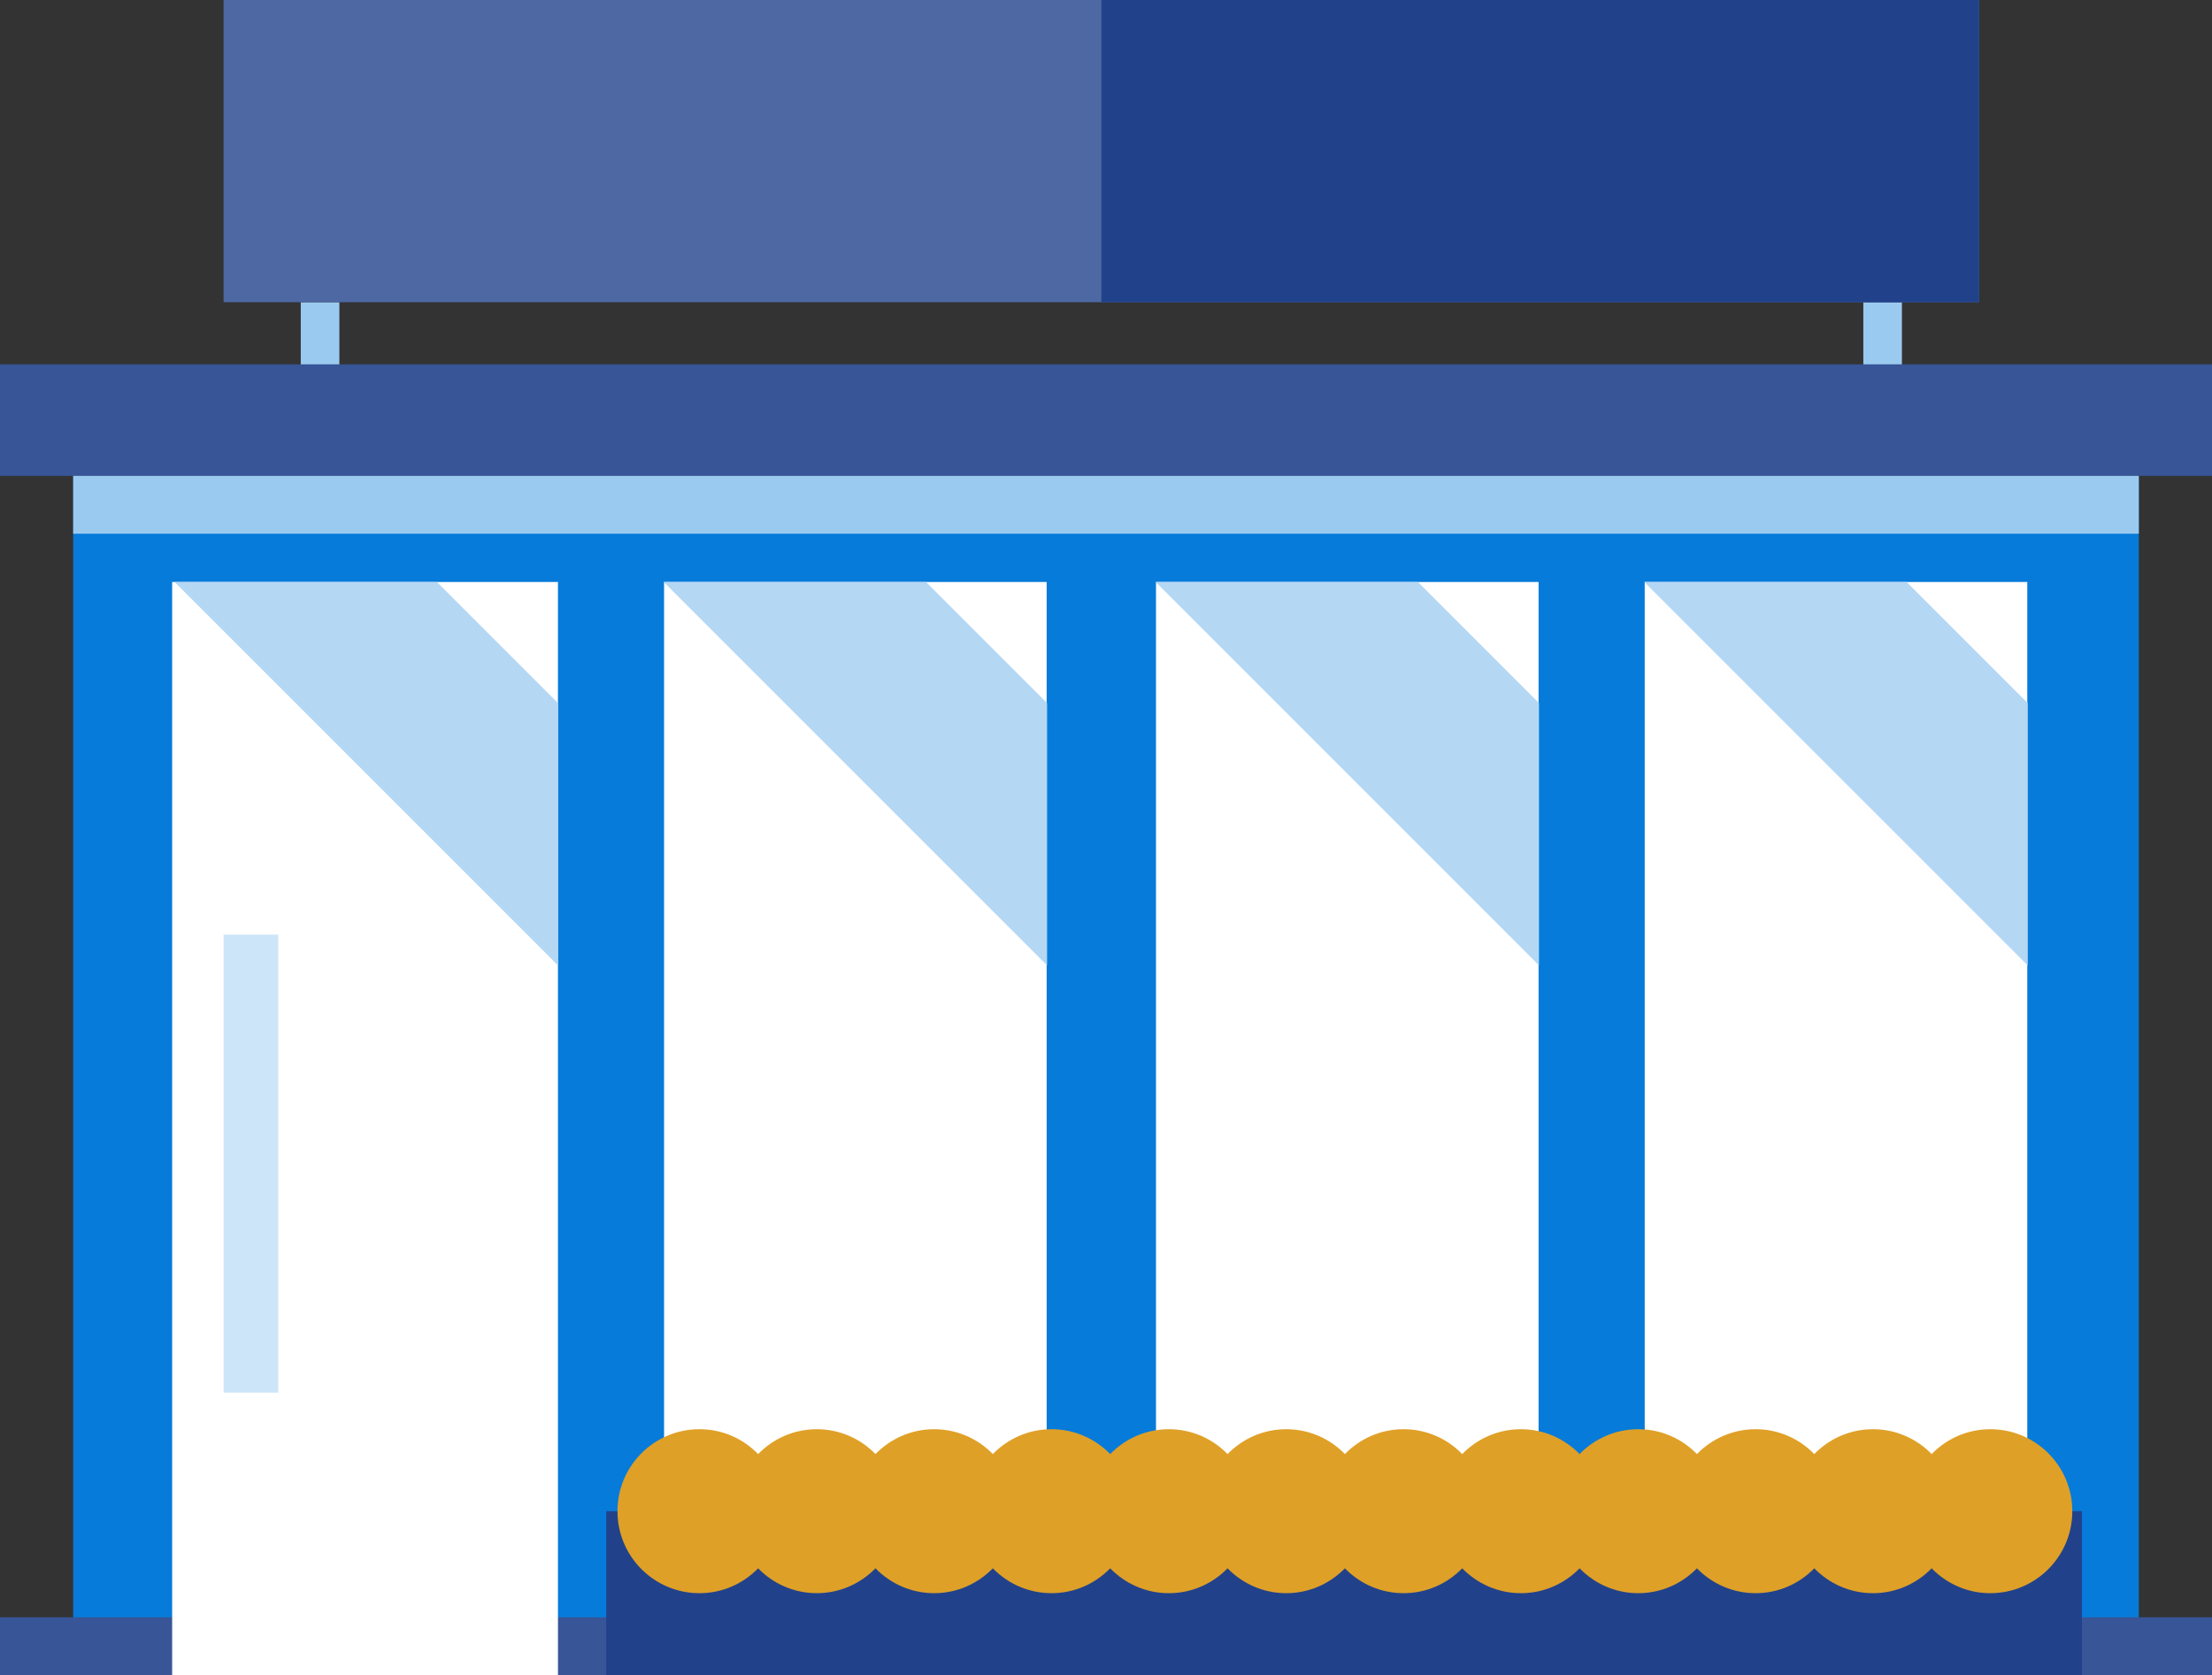
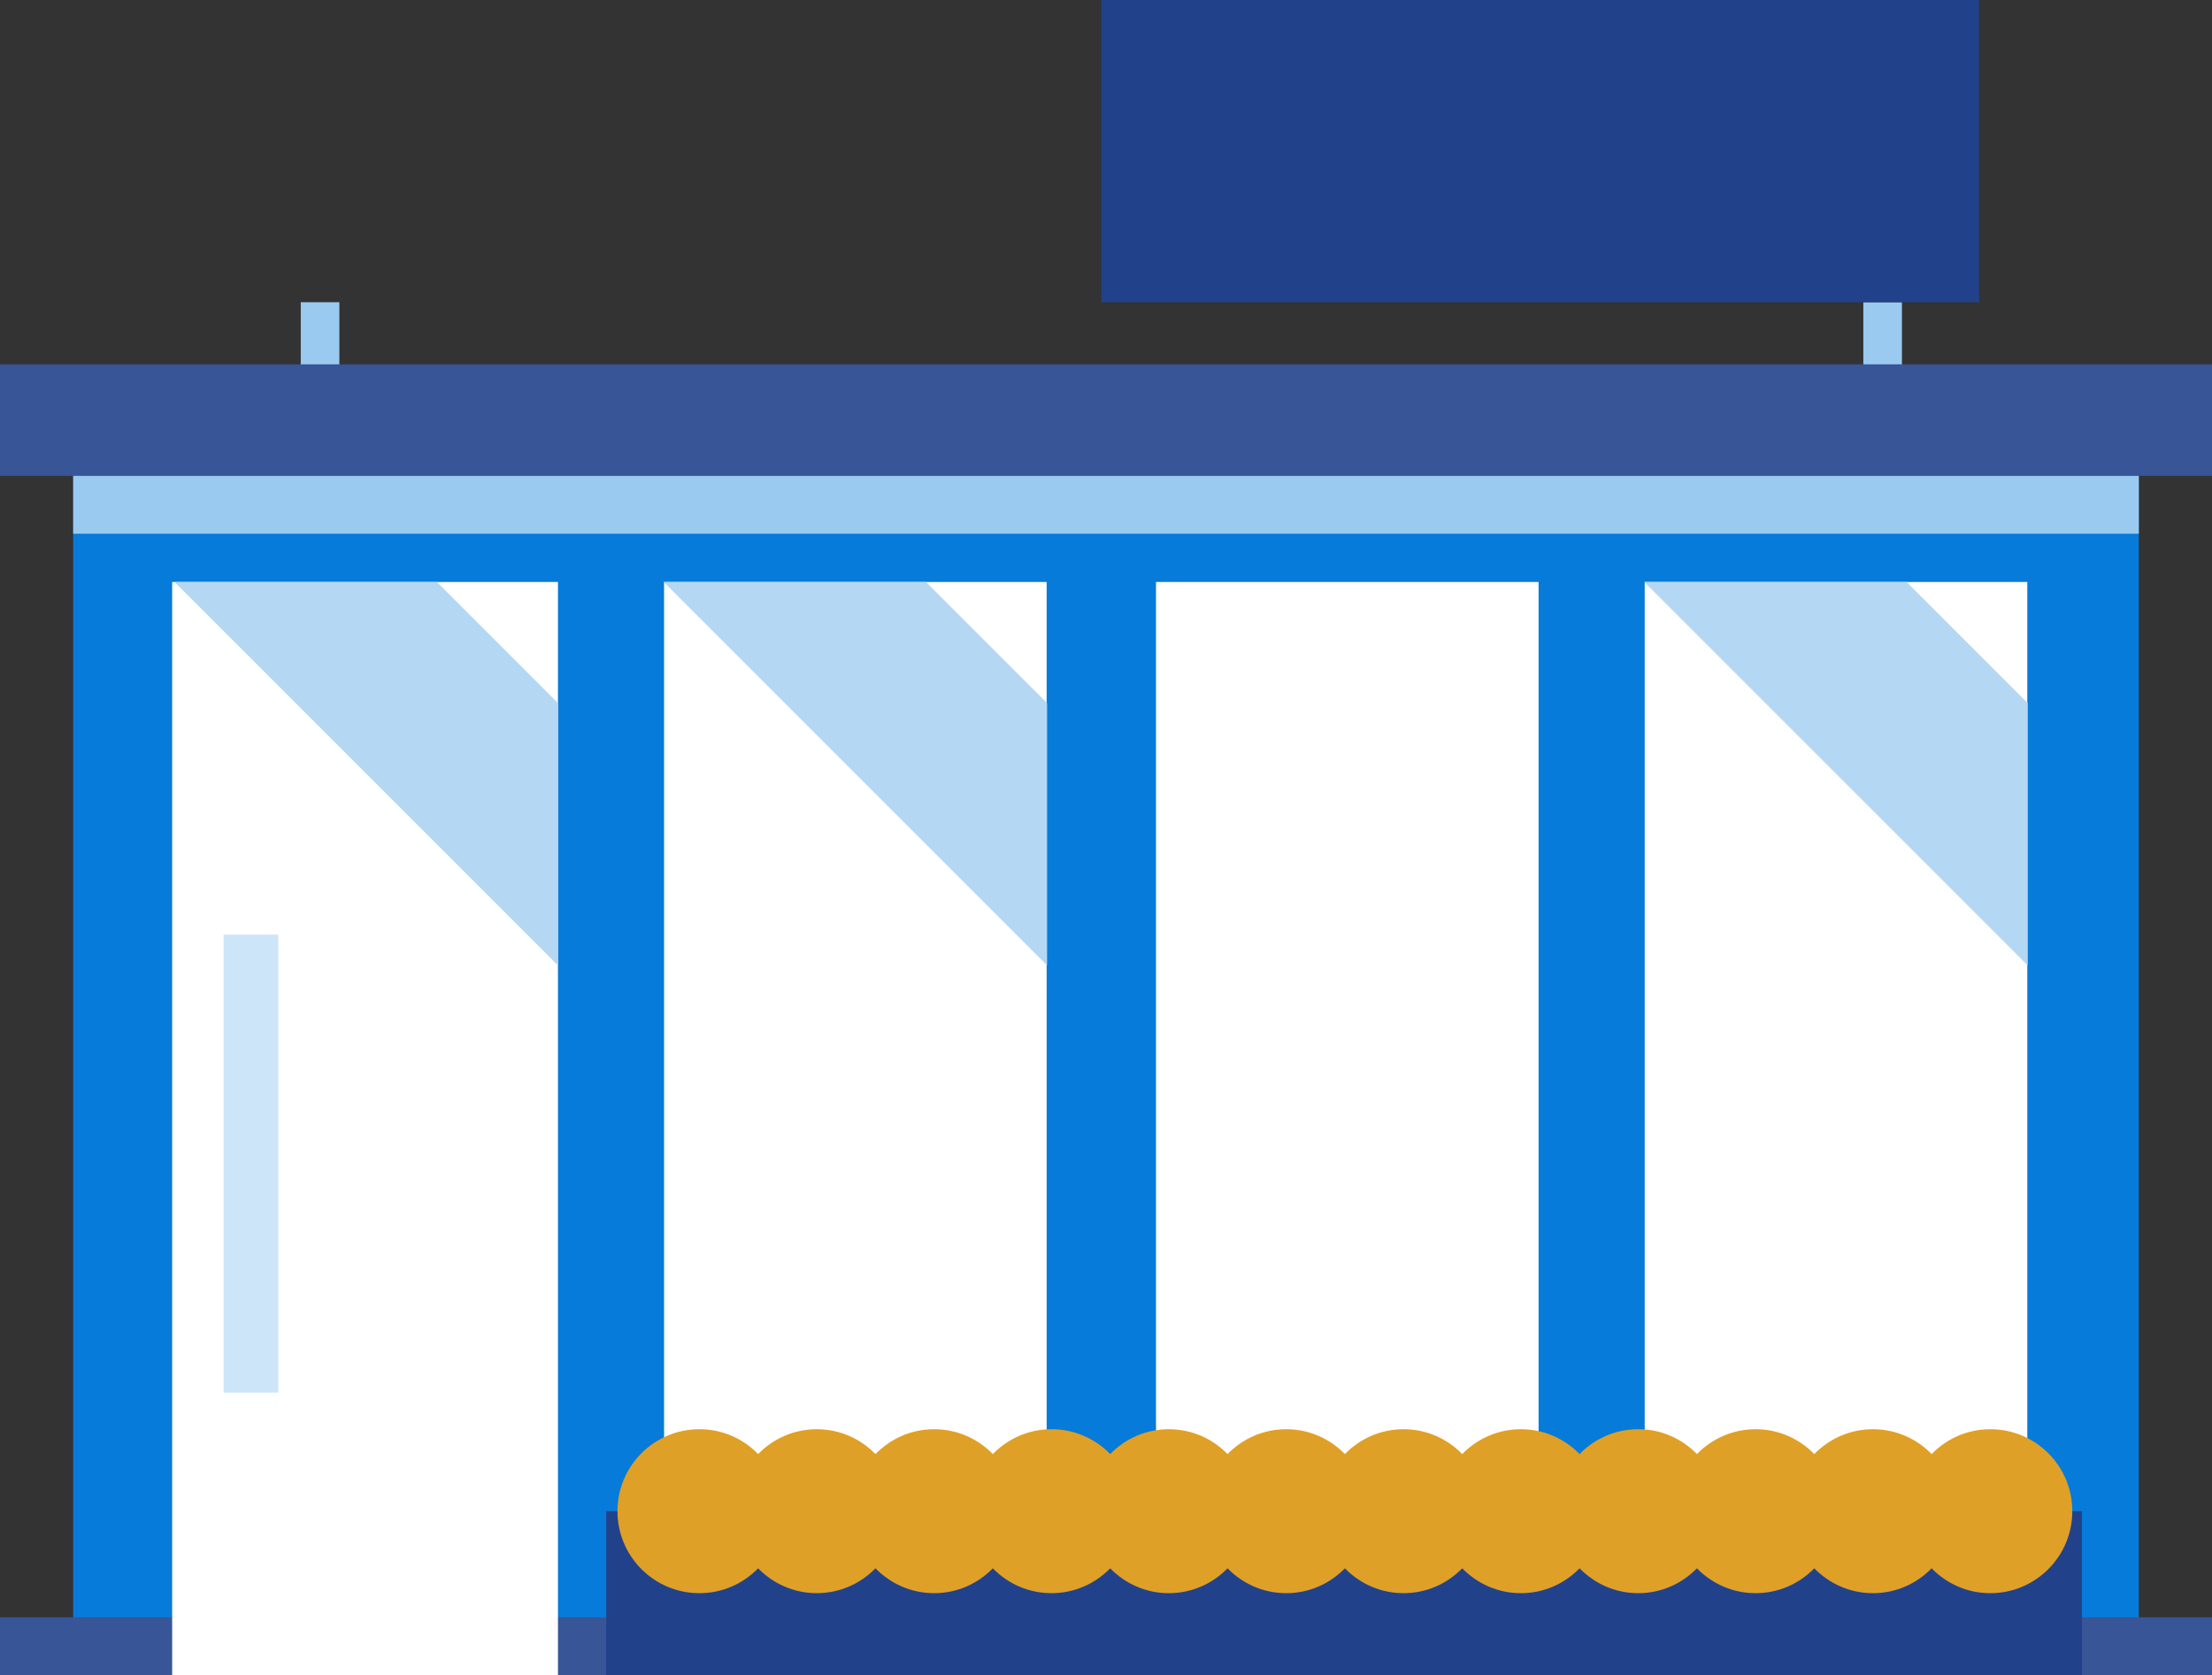
<svg xmlns="http://www.w3.org/2000/svg" width="443.516" height="335.863" viewBox="0 0 443.516 335.863">
  <rect x="0" y="0" width="443.516" height="335.863" fill="#333333" stroke="none" />
  <defs>
    <style>.d{fill:#fff;}.e{fill:#9bcaf0;}.f{fill:#b4d7f4;}.g{fill:#dfa027;}.h{fill:#21428b;}.i{fill:#067bda;}.j{fill:#375597;}.k{fill:#4d68a2;}.k,.l{mix-blend-mode:multiply;}.l{fill:#cde5f8;}.m{isolation:isolate;}</style>
  </defs>
  <g class="m">
    <g id="b">
      <g id="c">
        <g>
          <rect class="e" x="373.605" y="60.595" width="7.739" height="18.698" />
          <rect class="e" x="60.302" y="60.595" width="7.74" height="18.698" />
          <rect class="i" x="14.675" y="95.408" width="414.165" height="240.455" />
          <rect class="j" y="324.26" width="443.516" height="11.603" />
          <rect class="d" x="34.516" y="116.682" width="77.358" height="219.181" />
          <rect class="d" x="133.149" y="116.682" width="76.71" height="186.306" />
          <rect class="d" x="329.772" y="116.682" width="76.71" height="186.306" />
          <rect class="d" x="231.782" y="116.682" width="76.71" height="186.306" />
          <rect class="j" y="73.046" width="443.516" height="22.362" />
-           <rect class="k" x="44.83" y="0" width="351.981" height="60.595" />
          <rect class="h" x="121.546" y="302.989" width="295.891" height="32.875" />
          <rect class="l" x="44.83" y="187.391" width="10.961" height="91.822" />
-           <rect class="h" x="270.136" y="302.989" width="147.301" height="32.875" />
          <path class="g" d="M399.066,286.55c-4.617,0-8.78,1.916-11.759,4.985-2.991-3.069-7.147-4.985-11.771-4.985s-8.774,1.916-11.765,4.985c-2.984-3.069-7.147-4.985-11.758-4.985s-8.787,1.916-11.772,4.985c-2.984-3.069-7.141-4.985-11.765-4.985s-8.774,1.916-11.765,4.985c-2.984-3.069-7.141-4.985-11.758-4.985s-8.78,1.916-11.772,4.985c-2.979-3.069-7.141-4.985-11.758-4.985s-8.78,1.916-11.765,4.985c-2.985-3.066-7.147-4.985-11.765-4.985s-8.78,1.919-11.765,4.985c-2.985-3.069-7.147-4.985-11.765-4.985s-8.78,1.916-11.765,4.985c-2.985-3.069-7.147-4.985-11.765-4.985s-8.78,1.916-11.765,4.982c-2.991-3.065-7.154-4.982-11.765-4.982s-8.774,1.916-11.765,4.985c-2.985-3.069-7.147-4.985-11.765-4.985s-8.78,1.916-11.765,4.985c-2.985-3.069-7.141-4.985-11.765-4.985-9.073,0-16.439,7.359-16.439,16.438s7.366,16.439,16.439,16.439c4.624,0,8.78-1.919,11.765-4.988,2.985,3.065,7.147,4.985,11.765,4.985s8.78-1.919,11.765-4.988c2.985,3.072,7.147,4.991,11.765,4.991s8.774-1.919,11.765-4.988c2.985,3.069,7.147,4.988,11.765,4.988s8.774-1.919,11.765-4.988c2.985,3.069,7.142,4.988,11.765,4.988s8.78-1.919,11.765-4.988c2.985,3.069,7.147,4.988,11.765,4.988s8.78-1.919,11.765-4.988c2.985,3.069,7.147,4.988,11.765,4.988s8.774-1.919,11.758-4.988c2.991,3.069,7.148,4.988,11.772,4.988s8.774-1.919,11.765-4.988c2.985,3.069,7.142,4.988,11.759,4.988s8.78-1.919,11.765-4.988c2.985,3.069,7.148,4.988,11.772,4.988s8.774-1.919,11.758-4.988c2.991,3.069,7.148,4.988,11.765,4.988s8.78-1.919,11.765-4.988c2.985,3.069,7.148,4.988,11.765,4.988,9.079,0,16.439-7.362,16.439-16.439s-7.36-16.438-16.439-16.438Z" />
          <rect class="h" x="220.827" y="0" width="175.984" height="60.595" />
          <polygon class="f" points="111.875 193.554 111.875 140.963 87.597 116.682 35.003 116.682 111.875 193.554" />
          <polygon class="f" points="209.946 193.554 209.946 140.963 185.662 116.682 133.068 116.682 209.946 193.554" />
-           <polygon class="f" points="308.573 193.554 308.573 140.963 284.295 116.682 231.701 116.682 308.573 193.554" />
          <polygon class="f" points="406.563 193.554 406.563 140.963 382.278 116.682 329.684 116.682 406.563 193.554" />
          <rect class="e" x="14.675" y="95.408" width="414.165" height="11.603" />
        </g>
      </g>
    </g>
  </g>
</svg>